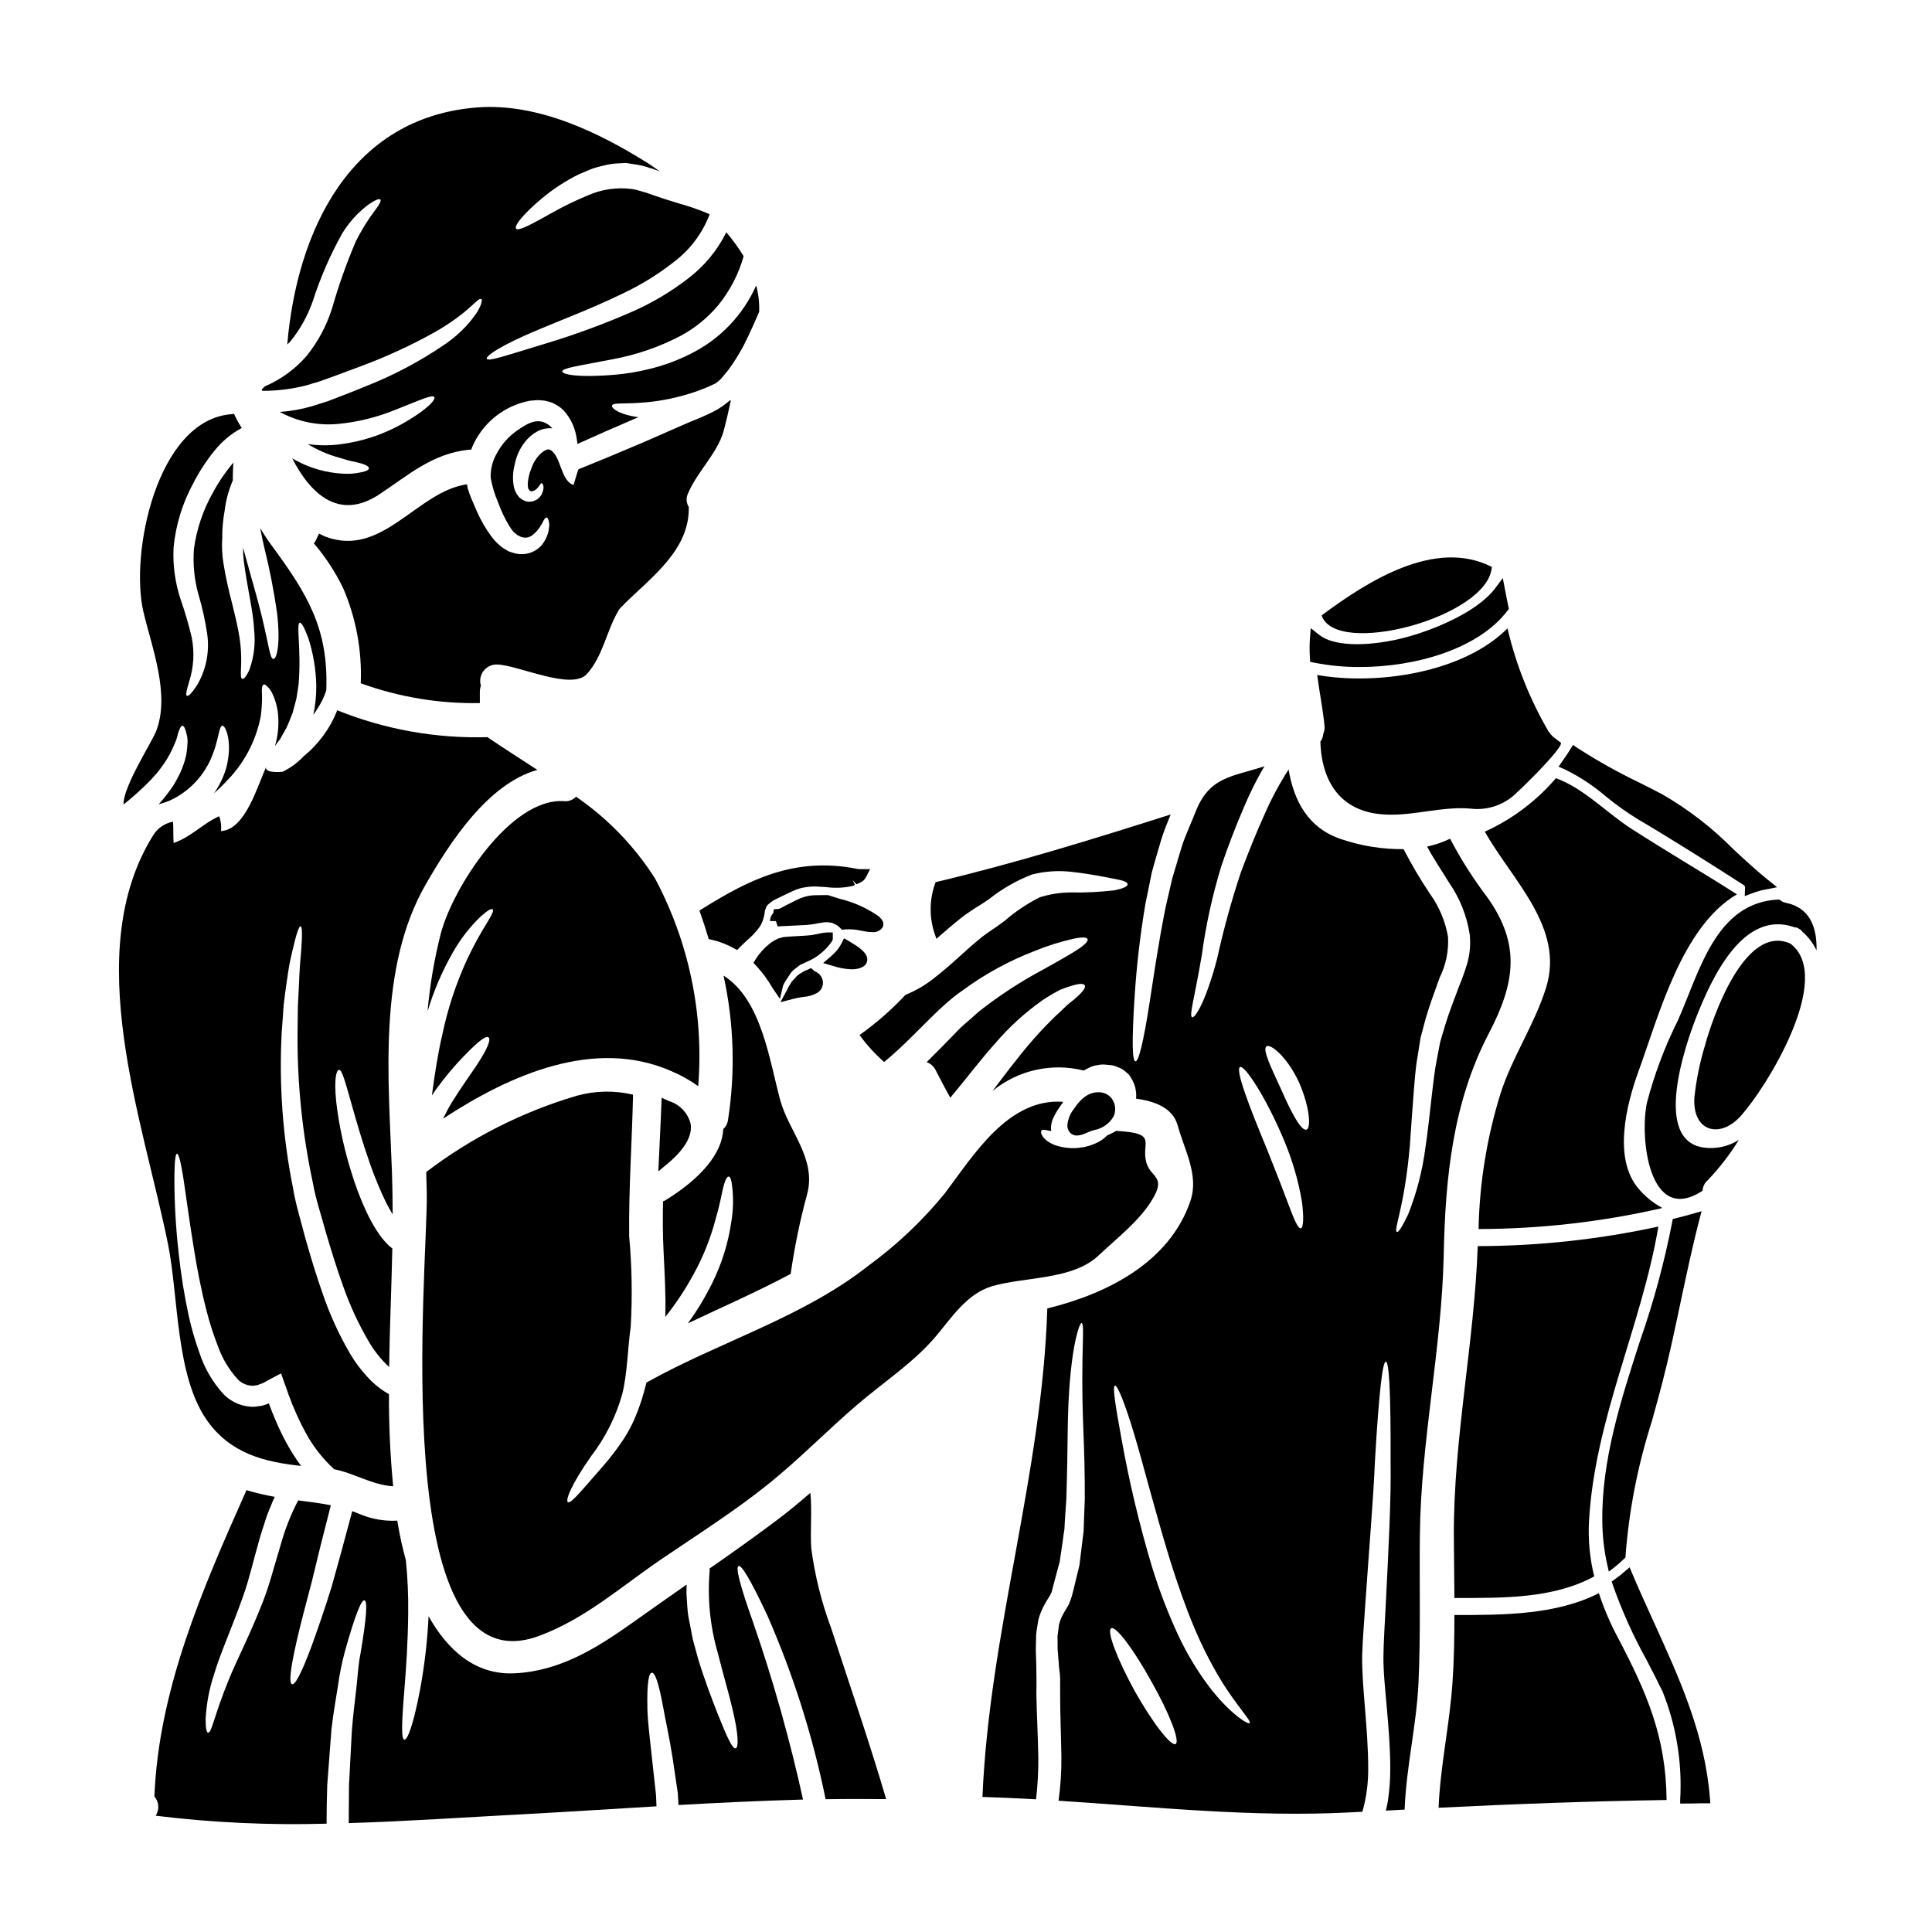
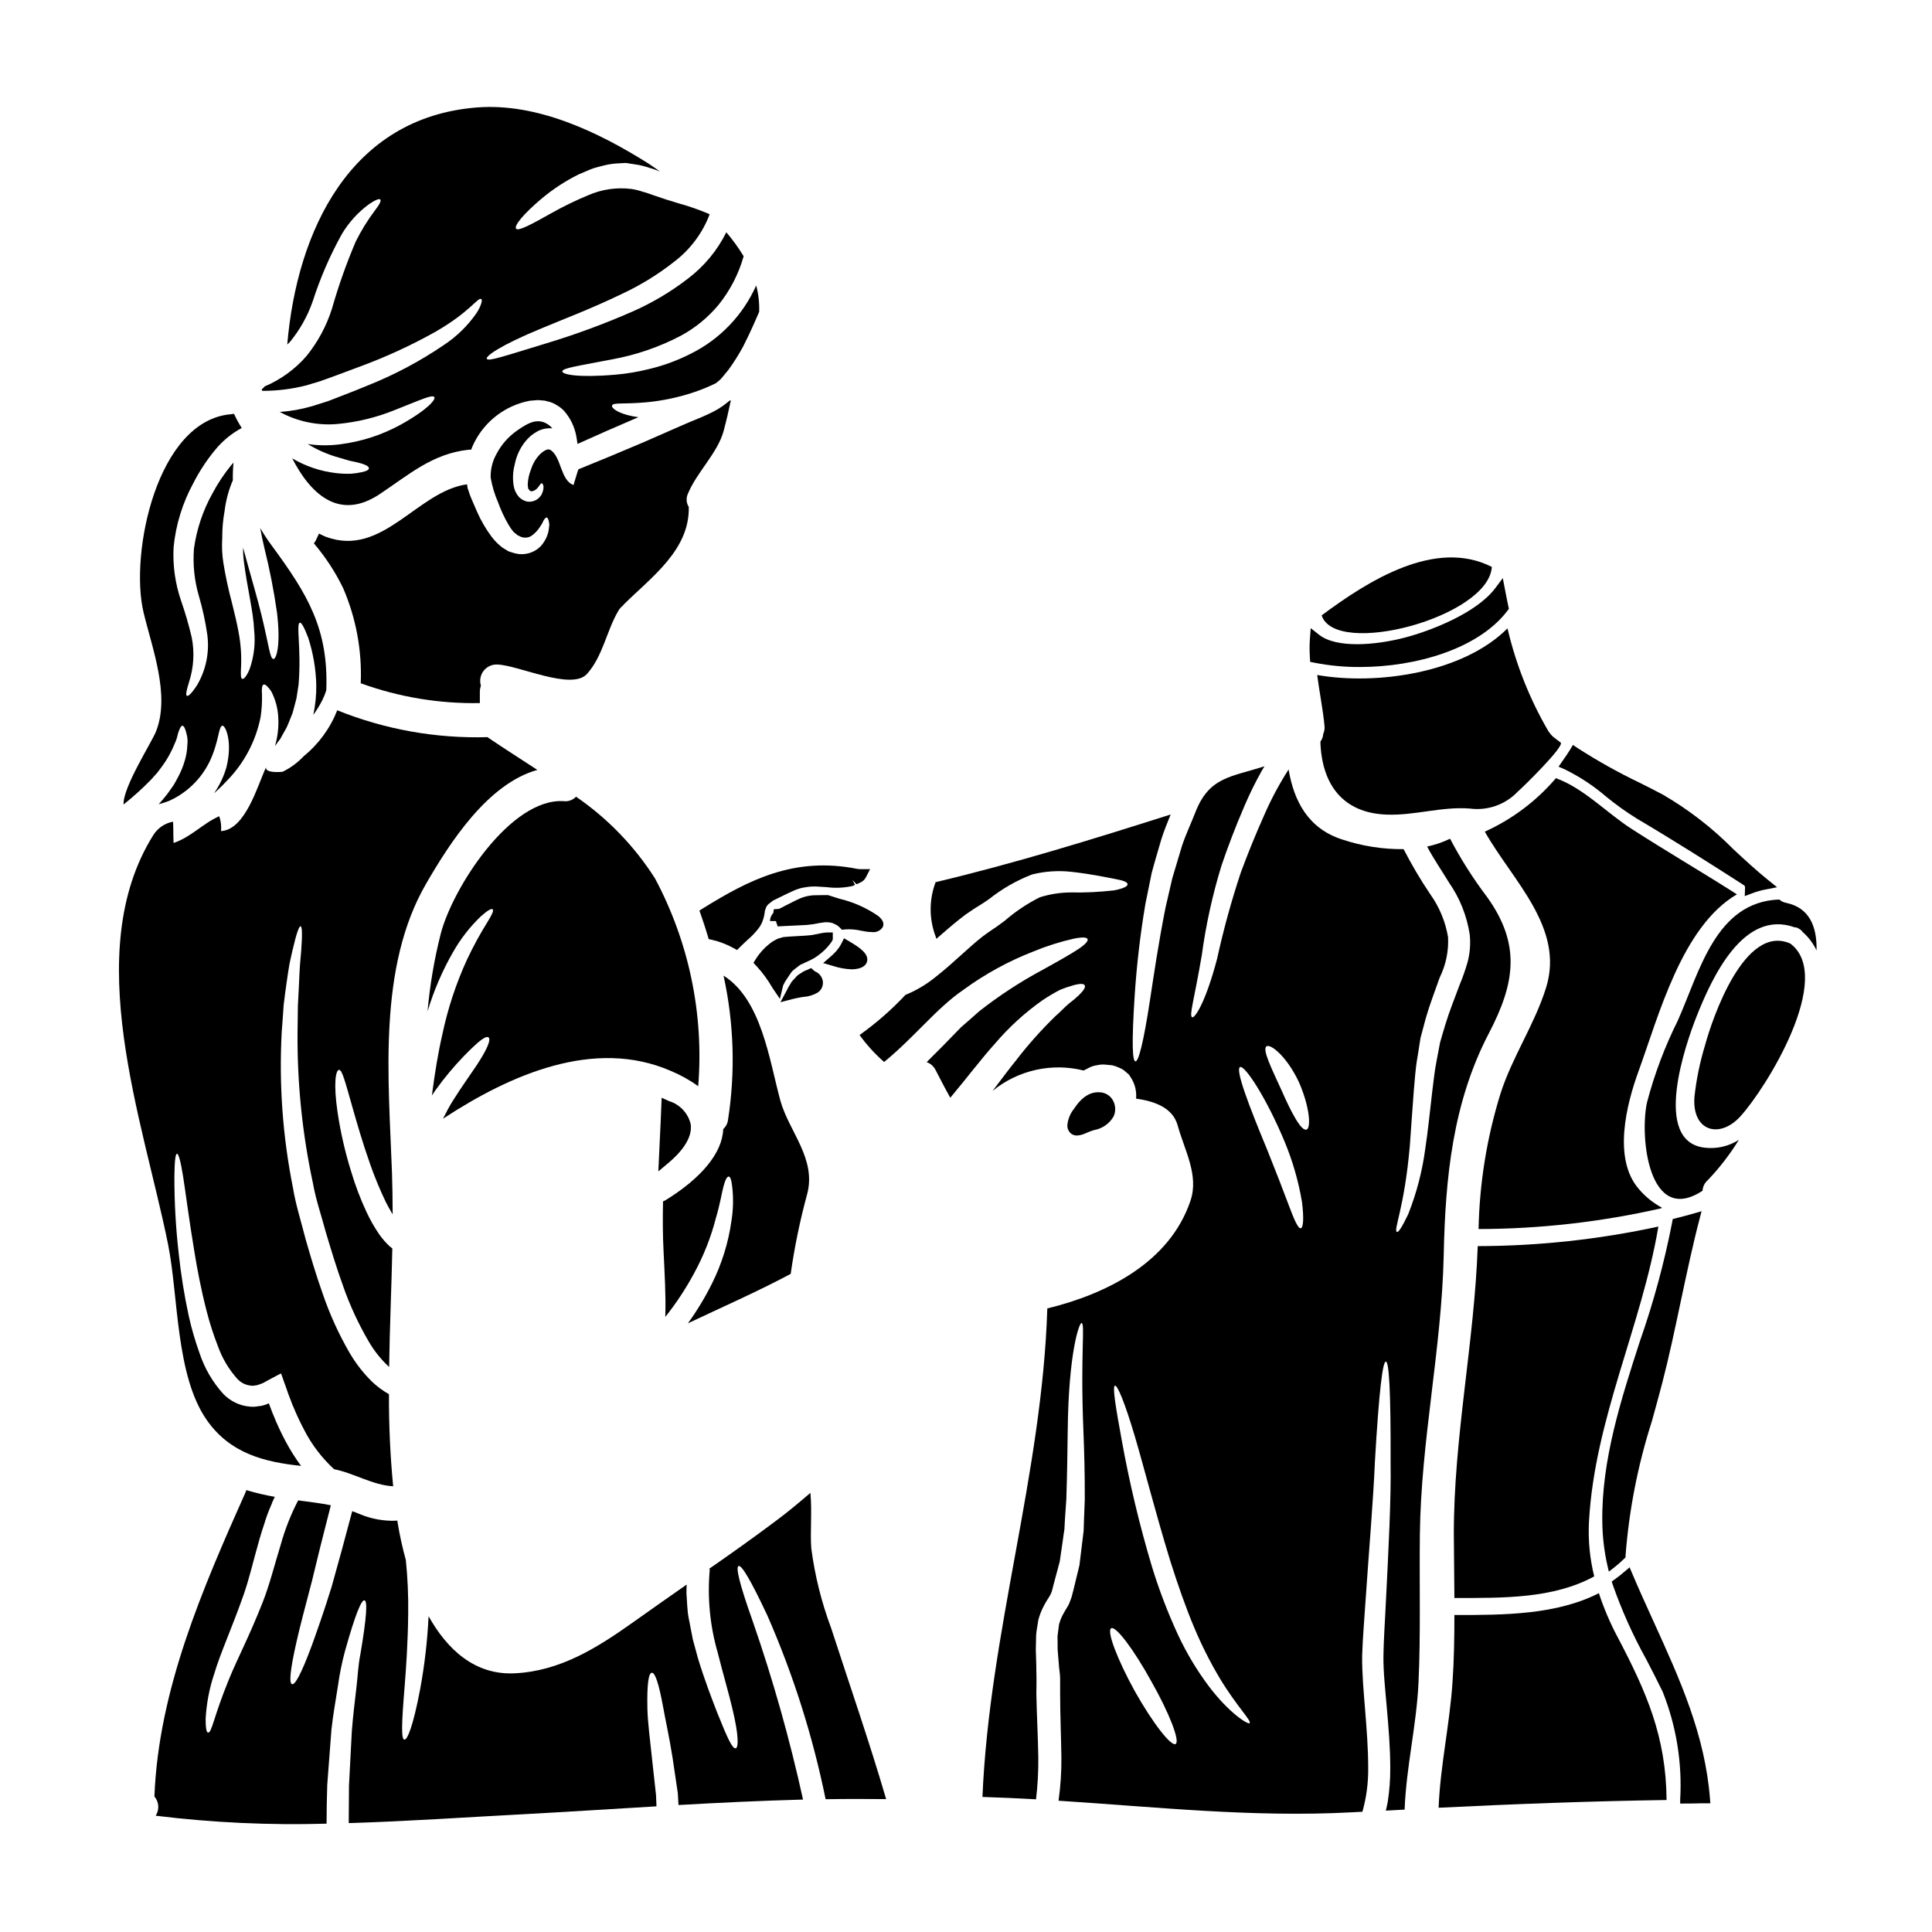
<svg xmlns="http://www.w3.org/2000/svg" fill="#000000" width="800px" height="800px" version="1.1" viewBox="144 144 512 512">
  <g>
    <path d="m364.39 381.52-0.922-0.305c-1.012 0-2.055 0-2.988 0.031-1.699-0.043-3.383 0.32-4.914 1.051-0.465 0.199-1.078 0.516-1.727 0.848-0.461 0.234-0.934 0.48-1.441 0.723l-0.395 0.199c-0.312 0.16-0.629 0.328-0.789 0.43l-0.812 0.375-1.332 0.09-0.145 1h0.004c-0.559 0.57-0.871 1.336-0.871 2.133h1.562l0.477 1.422c0.188 0 0.395-0.031 0.457-0.039l7.188-0.352 1.699-0.195c0.695-0.133 1.371-0.262 1.969-0.363l0.414-0.051v-0.004c0.93-0.188 1.895-0.152 2.809 0.109l0.59 0.285v-0.004c0.527 0.223 1.004 0.555 1.391 0.977l0.516 0.527 0.727-0.098c1.5-0.113 3.004 0.012 4.465 0.363l1.18 0.203c0.512 0.086 1.031 0.129 1.547 0.133 1.145 0.168 2.281-0.355 2.894-1.332 0.43-0.98 0-1.969-1.238-2.953-3.102-2.137-6.57-3.68-10.234-4.547z" />
    <path d="m329.35 385.32 0.395 1.125c0.656 1.844 1.254 3.688 1.82 5.594l0.246 0.828 0.844 0.191h-0.004c1.996 0.457 3.918 1.191 5.711 2.18l0.969 0.523 0.789-0.789c0.684-0.684 1.359-1.305 1.969-1.883v0.004c1.07-0.906 2.047-1.922 2.906-3.031 0.648-0.82 1.109-1.773 1.359-2.789 0.16-0.547 0.27-1.105 0.328-1.672v-0.18c0.082-0.191 0.148-0.395 0.219-0.602l0.004-0.004c0.066-0.238 0.164-0.469 0.289-0.684 0.207-0.312 0.477-0.582 0.789-0.789l0.332-0.25c0.16-0.152 0.332-0.293 0.516-0.418l3.781-1.848c0.551-0.246 1.078-0.488 1.613-0.742 1.035-0.488 2.141-0.812 3.273-0.961 0.949-0.16 1.91-0.223 2.871-0.184 0.957 0.043 1.84 0.102 2.652 0.156 2.082 0.277 4.195 0.219 6.258-0.168 0.457-0.051 0.902-0.195 1.301-0.426l-0.676-1.301 1.07 1.133 0.508-0.223h-0.004c0.172-0.055 0.336-0.133 0.484-0.23l0.137-0.059h0.004c0.598-0.277 1.086-0.75 1.379-1.344l1.098-2.148h-2.414 0.004c-0.32 0.012-0.637-0.008-0.953-0.059-16.77-3.356-28.891 3.012-40.859 10.41zm41.863-10.277-0.355 0.141z" />
    <path d="m332.74 484.03c-1.844 3.734-4 7.305-6.449 10.672 9.105-4.328 18.391-8.379 27.254-13.113 1-7.09 2.449-14.109 4.328-21.016 2.594-9.496-4.789-16.641-7.086-24.961-2.926-10.766-4.973-26.715-15.043-33.062 2.769 12.566 3.168 25.543 1.184 38.258-0.121 0.93-0.57 1.785-1.27 2.41-0.207 6.359-5.879 13.023-15.133 18.754v0.004c-0.254 0.164-0.527 0.297-0.816 0.391-0.09 4.465-0.09 8.895 0.148 13.355 0.273 5.82 0.633 11.578 0.453 17.277v0.004c2.859-3.59 5.391-7.422 7.57-11.461 2.559-4.66 4.523-9.625 5.848-14.773 1.145-3.856 1.539-6.633 2.019-8.41 0.48-1.777 0.938-2.562 1.359-2.562s0.723 0.816 0.934 2.684c0.355 3.039 0.285 6.113-0.211 9.137-0.805 5.707-2.523 11.25-5.09 16.414z" />
    <path d="m263.94 435.82c-0.875 1.418-1.715 2.988-2.531 4.644 18-11.809 40.188-21.434 60.359-12.664 2.566 1.07 5.004 2.426 7.266 4.043 1.535-19.074-2.445-38.184-11.457-55.062-5.449-8.551-12.566-15.914-20.922-21.648-0.836 0.887-2.047 1.328-3.258 1.18-14.141-0.879-29.457 23.035-32.59 35.121-1.719 6.758-2.887 13.645-3.5 20.594 1.648-5.5 3.926-10.793 6.789-15.77 1.973-3.473 4.438-6.641 7.324-9.406 1.871-1.656 2.832-2.168 3.148-1.871 0.316 0.301-0.121 1.328-1.359 3.316v0.004c-1.984 3.188-3.789 6.492-5.394 9.887-2.945 6.406-5.16 13.121-6.606 20.02-1.086 4.703-1.969 10.07-2.754 16.102 0.332-0.512 0.66-0.996 0.992-1.449 2.281-3.184 4.789-6.195 7.508-9.012 4.039-4.133 5.785-5.394 6.481-4.945 0.691 0.453-0.027 2.754-3.223 7.566-1.598 2.391-3.801 5.414-6.273 9.352z" />
    <path d="m364.46 393.47 0.238-0.531v-1.828h-1.477c-0.562 0.02-1.125 0.09-1.676 0.211l-2.336 0.469c-1.25 0.156-2.574 0.215-3.769 0.277-0.848 0.039-1.633 0.078-2.262 0.137l-1.609 0.137-1.254 0.355-0.004-0.004c-0.832 0.355-1.617 0.816-2.332 1.371-1.465 1.148-2.719 2.547-3.699 4.129l-0.609 0.965 0.789 0.836h-0.004c1.637 1.773 3.066 3.727 4.262 5.82l1.969 2.898 0.859-3.574c0.168-0.312 0.324-0.625 0.48-0.949l1.508-2.277v-0.004c0.238-0.352 0.527-0.664 0.859-0.926 0.586-0.473 1.227-0.941 1.645-1.27 0.676-0.328 1.387-0.648 2.109-0.98l0.004-0.004c0.594-0.25 1.164-0.543 1.715-0.883 0.598-0.359 1.16-0.77 1.691-1.223 1.121-0.898 2.098-1.961 2.902-3.152z" />
    <path d="m327.05 441.95c-0.68-2.914-2.852-5.25-5.711-6.137l-1.996-0.895-0.086 2.184c-0.109 2.941-0.25 5.902-0.395 8.848l-0.395 8.477 2.566-2.148c3.055-2.547 6.555-6.398 6.016-10.328z" />
    <path d="m362.07 404.12c-0.152-1.215-0.957-2.25-2.098-2.699-0.109-0.066-0.211-0.145-0.301-0.234l-0.746-0.648-0.883 0.441h-0.004c-0.262 0.121-0.535 0.23-0.809 0.324l-0.336 0.172c-0.371 0.25-0.738 0.48-1.07 0.684v0.004c-0.406 0.246-0.758 0.57-1.047 0.949l-0.945 1.016-0.789 1.301 0.004-0.004c-0.145 0.215-0.262 0.445-0.355 0.684l-1.871 3.484 3.191-0.832c0.789-0.203 1.574-0.348 2.328-0.484l0.535-0.078c1.348-0.082 2.652-0.477 3.82-1.156 0.969-0.641 1.5-1.77 1.375-2.922z" />
    <path d="m275.67 320.1c5.578 0.09 19.777 7.023 23.879 2.504 4.25-4.723 5.184-11.488 8.379-16.828 0.301-0.496 0.691-0.934 1.148-1.293 0.117-0.125 0.227-0.258 0.328-0.395 7.356-7.234 17.398-14.441 17.125-25.746-0.676-1.066-0.754-2.406-0.207-3.543 2.383-5.731 7.836-10.707 9.445-16.582 0.723-2.715 1.359-5.43 1.93-8.172-0.148 0.059-0.301 0.148-0.453 0.207v0.004c-0.988 0.836-2.039 1.59-3.148 2.262-3.148 1.777-6.449 2.894-9.316 4.191l-10.098 4.43c-6.297 2.684-11.938 5.035-17.398 7.234-0.059 0.031-1.203 3.859-1.297 4.16-3.5-1.234-3.195-7.535-6.152-9.312h0.004c-0.328-0.172-0.723-0.172-1.055 0-0.309 0.121-0.605 0.281-0.871 0.48-0.289 0.207-0.562 0.441-0.816 0.691-1.094 1.117-1.902 2.484-2.363 3.981-0.516 1.25-0.812 2.582-0.871 3.934-0.031 0.48 0.148 1.055 0.09 1.086-0.059 0.031 0.148 0.238 0.238 0.363l0.148 0.176c0.031 0.031 0.09 0.18 0.152 0.152 0.301 0.238 0.992 0.059 1.477-0.332 0.934-0.664 1.234-1.777 1.598-1.688 0.238 0.027 0.934 0.875 0 2.894l0.004 0.004c-0.695 1.328-2.121 2.113-3.617 1.984-0.5-0.059-0.984-0.223-1.418-0.48-0.152-0.121-0.121 0-0.453-0.305l-0.199-0.145c-0.148-0.148-0.238-0.148-0.422-0.395-0.688-0.809-1.148-1.789-1.324-2.836-0.316-1.895-0.227-3.836 0.27-5.695 0.422-2.227 1.387-4.32 2.805-6.09 0.422-0.52 0.883-1.004 1.383-1.445 0.57-0.48 1.188-0.898 1.844-1.254 1.207-0.637 2.574-0.91 3.934-0.785-0.215-0.246-0.445-0.48-0.691-0.695-3.043-2.445-5.816-0.664-8.594 1.234v0.004c-2.332 1.613-4.238 3.777-5.543 6.297-1.059 1.906-1.582 4.062-1.508 6.238 0.395 2.273 1.059 4.488 1.984 6.602 0.738 2.039 1.66 4.008 2.754 5.879 0.387 0.672 0.828 1.305 1.328 1.898l0.605 0.484 0.27 0.238 0.152 0.121v0.004c0.25 0.098 0.492 0.219 0.723 0.359 0.945 0.453 2.059 0.395 2.953-0.152 0.844-0.582 1.57-1.316 2.141-2.168 0.211-0.363 0.453-0.723 0.664-1.027 0.145-0.332 0.305-0.652 0.48-0.965 0.305-0.512 0.574-0.75 0.789-0.719 0.211 0.031 0.426 0.359 0.543 0.934v-0.004c0.074 0.348 0.125 0.703 0.152 1.055-0.062 0.484-0.121 1.027-0.211 1.629l-0.004 0.004c-0.344 1.535-1.094 2.949-2.172 4.094-1.734 1.691-4.215 2.375-6.566 1.812-0.605-0.148-1.238-0.363-1.871-0.574-0.516-0.301-1.027-0.629-1.574-0.965-1.098-0.824-2.07-1.797-2.894-2.894-1.531-2.055-2.828-4.281-3.859-6.629-0.539-1.207-1.055-2.414-1.574-3.648l-0.18-0.453-0.238-0.633-0.305-0.965-0.18-0.453-0.117-0.691-0.062-0.422c-13.207 1.84-22.34 19.445-37.352 13.93-0.664-0.242-1.234-0.574-1.871-0.875-0.305 0.66-0.633 1.328-0.938 1.988h-0.004c-0.121 0.211-0.262 0.414-0.422 0.602 3.074 3.606 5.68 7.59 7.75 11.852 3.434 7.953 5.031 16.578 4.672 25.234 10.113 3.664 20.812 5.445 31.566 5.246v-3.016c0.008-0.555 0.102-1.105 0.273-1.629-0.398-1.328-0.141-2.762 0.695-3.867 0.836-1.102 2.152-1.738 3.535-1.711z" />
    <path d="m583.49 469.05c-15.73 3.418-31.777 5.156-47.875 5.184-0.906 25.586-6.391 50.801-6.332 76.52 0.031 5.578 0.121 11.188 0.148 16.762 0.09 0 0.152-0.031 0.242-0.031 12.754 0 26.016 0.18 36.809-5.727l0.004 0.004c-1.176-4.742-1.641-9.629-1.387-14.504 1.477-27.137 13.898-51.703 18.391-78.207z" />
    <path d="m604.3 381.01c-9.227-5.902-18.723-11.414-27.945-17.367-6.574-4.223-12.629-10.734-20.02-13.418-5.164 6.051-11.598 10.887-18.844 14.172 7.328 12.988 21.168 25.414 16.25 41.305-3.047 9.801-8.953 18.328-12.09 28.098-3.613 11.637-5.57 23.727-5.816 35.91 16.312-0.035 32.574-1.883 48.477-5.512 0.008-0.066 0.031-0.125 0.066-0.18-2.328-1.246-4.398-2.926-6.094-4.945-6.93-8.02-3.223-22.457-0.09-31.094 5.391-14.77 11.484-38.41 26.105-46.969z" />
    <path d="m558.66 347.88c3.941 1.926 7.621 4.352 10.949 7.211 2.621 2.148 5.379 4.121 8.266 5.902 9.77 5.773 19.344 11.855 28.246 17.57 0.234 0.141 0.367 0.406 0.336 0.676l-0.078 2.234 2.086-0.789v0.004c1.094-0.418 2.219-0.734 3.371-0.953l3.113-0.609-2.473-1.988c-3.117-2.512-6.121-5.301-9.027-8h-0.004c-5.598-5.68-11.93-10.586-18.828-14.586-1.969-1.043-3.981-2.047-5.965-3.051-5.695-2.727-11.219-5.809-16.531-9.23l-1.273-0.859-0.789 1.309c-0.539 0.879-1.148 1.754-1.746 2.613l-1.277 1.844z" />
    <path d="m491.21 319.4 1.117 0.227c3.957 0.773 7.981 1.156 12.016 1.137 14.926 0 31.438-4.812 39.109-14.863l0.414-0.539-0.137-0.66c-0.305-1.41-0.57-2.816-0.844-4.227l-0.629-3.269-2 2.664c-5.055 6.734-17.469 11.414-24.008 13.113-7.559 1.969-18.039 2.93-22.711-0.789l-2.184-1.73-0.207 2.777-0.008 0.004c-0.109 1.668-0.109 3.344 0 5.012z" />
    <path d="m539.35 294.24c-14.922-7.602-32.668 3.586-45.102 12.844 3.68 11.273 44.262 0.48 45.102-12.844z" />
    <path d="m493.07 322.88c0.574 4.496 1.508 8.984 1.934 13.449 0.086 0.742-0.027 1.492-0.336 2.172-0.047 0.742-0.309 1.453-0.754 2.051 0.363 11.516 6.09 18.895 17.516 19.324 7.418 0.305 14.621-2.199 22.133-1.598 4.711 0.617 9.43-1.066 12.691-4.523 1.117-0.906 12.484-12.059 11.34-12.965-0.695-0.539-1.418-1.055-2.113-1.625-0.117-0.121-0.238-0.273-0.363-0.395-0.027-0.059-0.09-0.09-0.148-0.148-0.145-0.176-0.273-0.355-0.395-0.543-0.055-0.078-0.117-0.148-0.184-0.215-4.981-8.516-8.648-17.734-10.887-27.344-11.75 11.82-34.664 15.137-50.434 12.359z" />
    <path d="m570.36 560.5 1.227-0.953h0.004c1.023-0.789 2-1.645 2.918-2.551l0.273-0.273v-0.395c0.922-12.109 3.262-24.07 6.965-35.637 0.93-3.352 1.863-6.723 2.754-10.141 1.848-7.129 3.387-14.426 4.879-21.484 1.574-7.371 3.172-14.996 5.117-22.41l0.438-1.672-1.664 0.48c-1.766 0.508-3.562 0.988-5.359 1.438l-0.625 0.16-0.105 0.633v0.004c-2.09 10.773-4.961 21.383-8.594 31.738-5.008 15.477-10.184 31.488-9.961 47.812 0.035 3.945 0.5 7.879 1.379 11.727z" />
    <path d="m369.65 400.88c0.707 0.004 1.41-0.086 2.09-0.273 1.652-0.48 2.016-1.496 2.086-2.059 0.219-1.777-1.668-3.269-4.793-5.098l-1.363-0.789-0.703 1.414c-0.125 0.246-0.277 0.5-0.395 0.703v0.004c-0.66 1-1.461 1.898-2.383 2.668l-2.043 1.773 2.602 0.754v0.004c1.586 0.523 3.234 0.828 4.902 0.898z" />
    <path d="m225.11 246.15c1.301-0.395 2.562-0.789 3.797-1.145 1.266-0.453 2.535-0.906 3.769-1.359 2.414-0.906 4.723-1.777 6.871-2.562h0.004c6.809-2.519 13.414-5.562 19.75-9.105 9.406-5.394 11.305-9.285 12.242-8.715 0.301 0.18 0.18 1.359-1.18 3.59-2.348 3.422-5.34 6.348-8.805 8.621-6.258 4.262-12.961 7.824-19.988 10.629-2.172 0.906-4.496 1.844-6.902 2.754-1.238 0.484-2.477 0.965-3.738 1.449-1.391 0.453-2.805 0.906-4.281 1.355l-0.004-0.004c-2.769 0.809-5.621 1.316-8.5 1.508 4.738 2.59 10.148 3.695 15.527 3.172 5.082-0.492 10.066-1.711 14.801-3.617 7.293-2.867 10.129-4.254 10.629-3.469 0.395 0.57-1.574 3.195-8.863 7.266-4.973 2.731-10.414 4.5-16.039 5.215-2.875 0.387-5.793 0.367-8.66-0.059 2.562 1.57 5.336 2.777 8.23 3.586 1.387 0.363 2.562 0.816 3.586 0.996 0.844 0.156 1.68 0.355 2.504 0.602 1.297 0.395 1.902 0.816 1.902 1.234 0 0.422-0.574 0.754-1.969 1.055h-0.004c-0.906 0.195-1.828 0.328-2.754 0.395-1.367 0.047-2.742-0.012-4.102-0.18-4.059-0.484-7.969-1.809-11.488-3.891 4.676 9.137 12.273 16.793 23.223 9.445 7.746-5.156 13.926-10.672 23.453-11.727v0.004c0.242-0.031 0.484-0.031 0.727 0 0.238-0.637 0.512-1.262 0.812-1.871 2.918-5.812 8.383-9.926 14.773-11.125l1.145-0.09 0.574-0.059h0.812l0.906 0.09 0.453 0.027 0.691 0.18c0.902 0.18 1.762 0.527 2.535 1.027 0.699 0.398 1.336 0.898 1.895 1.477 1.676 1.883 2.801 4.188 3.262 6.664 0.148 0.754 0.238 1.449 0.332 2.141 4.793-2.172 9.977-4.465 15.074-6.633l1.086-0.453c-5.43-0.754-7.269-2.535-7-3.078 0.273-0.902 2.754-0.301 9.078-0.875 4.215-0.391 8.371-1.262 12.391-2.59 2.051-0.676 4.059-1.492 6-2.441 0.254-0.176 0.492-0.367 0.723-0.57l0.664-0.605c0.031 0 0.422-0.512 0.602-0.719 0.484-0.574 0.938-1.145 1.391-1.688v-0.004c1.445-1.98 2.754-4.059 3.914-6.219 1.84-3.617 3.195-6.754 4.219-9.137h0.004c0.086-2.356-0.18-4.715-0.789-6.992-3.496 7.875-9.641 14.281-17.367 18.105-3.519 1.793-7.246 3.16-11.094 4.066-2.914 0.723-5.875 1.219-8.863 1.477-10.191 0.875-14.02-0.121-14.051-0.844-0.059-0.906 3.801-1.391 13.418-3.258h-0.004c6.277-1.164 12.344-3.262 17.996-6.223 3.816-2.062 7.203-4.836 9.98-8.172 3.07-3.805 5.336-8.195 6.664-12.902-1.367-2.231-2.902-4.352-4.59-6.344-2.394 4.82-5.871 9.02-10.16 12.27-4.578 3.539-9.578 6.5-14.883 8.816-7.324 3.207-14.836 5.977-22.488 8.293-11.367 3.465-15.527 4.914-15.949 4.16-0.363-0.664 3.469-3.543 14.531-8.082 5.457-2.32 12.785-5.008 21.559-9.258v0.004c4.832-2.281 9.395-5.106 13.594-8.414 4.227-3.215 7.473-7.547 9.363-12.512-0.055-0.059-0.113-0.109-0.18-0.148-2.66-1.125-5.387-2.074-8.172-2.836-0.996-0.305-1.969-0.633-3.043-0.938-1.059-0.363-2.141-0.719-3.227-1.082-1.086-0.363-2.199-0.816-3.047-0.996-0.988-0.344-2.008-0.598-3.043-0.754-3.922-0.492-7.902 0.094-11.516 1.688-3.277 1.359-6.469 2.91-9.562 4.644-5.363 3.016-8.922 4.945-9.496 4.191-0.574-0.75 1.871-3.859 6.875-8.055v0.004c2.984-2.492 6.254-4.621 9.738-6.344 1.023-0.453 2.109-0.906 3.195-1.355 1.086-0.449 2.383-0.695 3.59-1.027 1.305-0.324 2.637-0.504 3.981-0.543l1.023-0.059 0.543-0.031 0.422 0.031 0.121 0.031 0.207 0.027 1.777 0.273 0.004-0.004c1.324 0.191 2.625 0.504 3.891 0.938 0.938 0.27 1.855 0.594 2.758 0.965-1.027-0.723-2.023-1.449-3.047-2.109-13.176-8.293-29.367-16.102-45.406-14.867-33.707 2.625-47.754 32.801-50.316 62.832 0.207-0.238 0.48-0.449 0.691-0.66 2.641-3.215 4.691-6.867 6.059-10.793 1.988-6.18 4.574-12.145 7.719-17.82 1.844-3.09 4.289-5.781 7.184-7.914 1.84-1.234 2.754-1.539 3.016-1.234 0.262 0.305-0.152 1.234-1.418 2.863v-0.004c-1.953 2.602-3.668 5.379-5.113 8.293-2.457 5.769-4.551 11.684-6.273 17.711-1.449 4.613-3.762 8.91-6.812 12.664-3.023 3.461-6.793 6.191-11.02 7.988-0.258 0.289-0.527 0.559-0.816 0.816 0.039 0.125 0.086 0.246 0.152 0.363 3.918 0.012 7.824-0.469 11.621-1.434z" />
    <path d="m567.72 566.21c-11.273 5.731-24.93 5.789-38.047 5.789-0.09 0-0.152-0.059-0.242-0.059 0 6.031-0.09 12.027-0.512 18-0.75 11.125-3.227 22.008-3.676 33.133 20.109-0.996 40.309-1.746 60.418-2.051-0.148-16.855-5.277-28.52-13.055-43.324v0.004c-1.953-3.688-3.586-7.531-4.887-11.492z" />
    <path d="m595.86 420.99c-1.355 4.438-2.293 8.988-2.805 13.598-0.754 9.258 6.66 11.309 12.152 5.277 7.023-7.719 24.992-36.934 13.266-45.801-12.121-5.422-20.688 19.809-22.613 26.926z" />
    <path d="m526.6 476.59c0.422-20.383 2.363-40.402 12-58.824 6.871-13.176 8.535-23.453-0.512-36.059-3.688-4.863-6.969-10.027-9.801-15.438-1.941 0.934-3.984 1.633-6.09 2.082 1.746 3.254 3.856 6.359 5.816 9.555v0.004c2.871 4.125 4.746 8.855 5.488 13.828 0.246 2.457 0.039 4.938-0.602 7.324-0.586 2.039-1.293 4.039-2.109 5.996-1.387 3.738-2.754 7.117-3.738 10.402-0.512 1.629-0.965 3.227-1.418 4.793-0.301 1.574-0.57 3.106-0.875 4.613-0.602 2.926-0.875 5.938-1.234 8.684-0.633 5.512-1.145 10.402-1.777 14.621l-0.004 0.004c-0.785 6.059-2.324 11.992-4.582 17.668-1.66 3.438-2.562 4.793-2.957 4.641-1.023-0.422 1.969-6.211 3.41-22.793 0.301-4.219 0.629-9.055 1.055-14.621 0.273-2.801 0.395-5.727 0.992-9.012 0.242-1.629 0.516-3.285 0.789-5.004 0.453-1.688 0.902-3.41 1.387-5.188 0.996-3.5 2.383-7.086 3.676-10.766 1.656-3.336 2.426-7.043 2.231-10.762-0.688-4.102-2.305-7.988-4.723-11.367-2.582-3.84-4.938-7.824-7.055-11.938-5.531 0.055-11.031-0.812-16.277-2.562-9.055-2.898-12.816-10.281-14.199-18.543h-0.004c-2.438 3.785-4.57 7.762-6.375 11.891-2.473 5.512-4.582 10.793-6.297 15.438-2.488 7.492-4.582 15.113-6.273 22.828-3.106 11.809-5.973 15.832-6.606 15.496-0.875-0.359 0.543-4.641 2.535-16.371h0.004c1.086-8.062 2.836-16.02 5.223-23.797 1.656-4.879 3.617-10.102 6.148-15.949 1.316-3.078 2.797-6.086 4.43-9.012 0.273-0.48 0.543-0.934 0.816-1.387-8.711 2.863-14.621 2.711-18.297 12.18-1.234 3.148-2.625 6.062-3.59 9.016-0.875 2.953-1.715 5.785-2.531 8.469-0.633 2.754-1.234 5.363-1.812 7.84-1.969 10.008-3.106 17.969-4.039 24.031-1.844 12.18-3.148 16.793-3.938 16.668-0.789-0.121-0.996-4.789-0.207-17.121 0.531-8.242 1.488-16.457 2.863-24.602 0.543-2.594 1.086-5.305 1.66-8.172 0.75-2.863 1.656-5.816 2.562-8.953 0.66-2.141 1.574-4.328 2.473-6.574-20.594 6.547-41.246 12.938-62.293 17.941-1.742 4.602-1.75 9.68-0.027 14.289 0.09 0.238 0.148 0.48 0.238 0.723 0.453-0.426 0.965-0.816 1.418-1.234 2.141-1.871 4.223-3.648 6.422-5.277 0.602-0.422 1.203-0.816 1.777-1.203 0.574-0.391 1.145-0.754 1.574-0.996 0.906-0.543 1.84-1.18 2.754-1.812h0.004c3.453-2.746 7.301-4.953 11.418-6.539 3.406-0.852 6.941-1.086 10.434-0.695 5.606 0.633 9.137 1.449 11.453 1.871s3.348 0.844 3.41 1.387c0.059 0.543-0.934 1.117-3.438 1.629-3.852 0.465-7.731 0.656-11.609 0.574-2.793 0.012-5.566 0.449-8.23 1.293-3.352 1.684-6.481 3.781-9.312 6.242-0.965 0.691-1.902 1.445-3.047 2.168-0.602 0.395-1.055 0.723-1.477 1.023-0.422 0.301-0.875 0.633-1.328 0.969-1.812 1.418-3.738 3.148-5.789 5.004-2.051 1.855-4.309 3.891-6.902 5.902l0.004 0.004c-2.352 1.879-4.961 3.414-7.746 4.551-3.684 3.945-7.754 7.504-12.152 10.629 1.895 2.621 4.078 5.019 6.512 7.148 8.051-6.606 13.988-14.352 20.957-19.086h-0.004c5.754-4.219 12.039-7.66 18.691-10.234 3.457-1.43 7.027-2.559 10.676-3.375 2.258-0.449 3.375-0.363 3.586 0.121 0.211 0.484-0.512 1.359-2.441 2.652-1.93 1.297-5.039 3.047-9.496 5.512-5.871 3.152-11.461 6.805-16.703 10.914-1.535 1.355-3.148 2.801-4.914 4.309-1.66 1.688-3.41 3.5-5.219 5.367-1.234 1.203-2.562 2.562-3.856 3.856l-0.004 0.004c1.008 0.348 1.84 1.074 2.324 2.019 1.297 2.473 2.562 4.977 3.938 7.418 4.492-5.367 8.23-10.344 11.848-14.352h-0.004c3.688-4.328 7.898-8.176 12.543-11.457 1.52-1.023 3.098-1.961 4.723-2.805 1.156-0.469 2.34-0.871 3.543-1.207 1.871-0.512 2.754-0.422 2.988 0.059 0.23 0.48-0.273 1.328-1.574 2.594v0.004c-0.832 0.781-1.707 1.516-2.625 2.199-1.055 0.875-2.199 2.141-3.648 3.41v-0.004c-3.781 3.676-7.285 7.625-10.492 11.809-1.898 2.32-3.856 5.004-6.09 7.926v0.004c6.738-5.508 15.68-7.508 24.121-5.398 0.512-0.273 1.055-0.543 1.598-0.816v0.004c0.645-0.32 1.336-0.523 2.051-0.605 0.672-0.156 1.363-0.207 2.051-0.148 0.512 0.031 1.023 0.09 1.535 0.148l0.516 0.062 0.238 0.09 0.512 0.148 0.965 0.395v0.004c0.652 0.25 1.246 0.629 1.75 1.117l0.789 0.691 0.543 0.816h-0.004c1.059 1.645 1.535 3.598 1.355 5.547 4.723 0.664 9.68 2.289 11.02 7.086 1.812 6.606 5.668 13.145 3.41 19.934-5.551 16.531-22.461 24.797-37.957 28.578-1.359 43.777-15.352 85.715-17.184 129.46 4.762 0.148 9.465 0.363 14.199 0.629v-0.004c0.438-3.68 0.637-7.387 0.602-11.09-0.09-5.789-0.426-11.414-0.516-16.926 0.031-1.355 0.031-2.711 0.031-4.039-0.031-1.266-0.059-2.504-0.059-3.738-0.059-1.297-0.09-2.594-0.121-3.856 0.031-1.328 0.062-2.625 0.09-3.938 0.121-1.328 0.395-2.711 0.602-4.039 0.371-1.355 0.898-2.66 1.574-3.894 0.633-1.203 1.355-2.168 1.656-2.801 0.039-0.125 0.09-0.246 0.148-0.363l0.062-0.09c0.051-0.117 0.09-0.238 0.121-0.363l0.121-0.453 0.395-1.535c0.543-2.023 1.059-3.981 1.574-5.879 0.301-1.992 0.57-3.938 0.844-5.789 0.121-0.934 0.242-1.871 0.395-2.754 0.031-0.938 0.09-1.844 0.148-2.754 0.121-1.812 0.242-3.559 0.363-5.246 0.211-6.785 0.305-12.785 0.363-18 0.211-20.988 3.106-28.883 3.676-28.676 0.996 0.211-0.359 7.898 0.484 28.609 0.211 5.219 0.395 11.219 0.363 18.211-0.059 1.746-0.148 3.543-0.211 5.43-0.027 0.934-0.059 1.871-0.09 2.832l-0.363 2.953c-0.238 1.992-0.48 4.043-0.75 6.152-0.512 2.109-1.027 4.25-1.574 6.484l-0.426 1.656-0.059 0.211-0.059 0.148-0.09 0.305-0.453 1.203h-0.008c-0.125 0.34-0.285 0.664-0.484 0.965l-0.48 0.789c-0.363 0.574-0.512 0.938-0.789 1.391v-0.004c-0.43 0.824-0.762 1.695-0.996 2.594-0.121 1.023-0.273 1.969-0.395 3.074 0 1.145 0.062 2.289 0.031 3.469 0.059 1.203 0.238 2.473 0.305 3.707 0.027 1.328 0.359 2.684 0.359 4.039v3.938c0 5.246 0.242 10.883 0.336 16.926 0.035 3.852-0.219 7.699-0.758 11.516 25.84 1.66 51.469 4.465 77.539 3.078 0.996-0.062 1.992-0.09 2.988-0.152v-0.004c1.062-3.766 1.578-7.66 1.535-11.574 0-5.273-0.422-10.43-0.812-15.379-0.391-4.949-0.848-9.738-0.789-14.469 0.152-4.793 0.543-8.836 0.789-12.965 1.113-16.16 2.199-28.766 2.59-38.379 1.117-19.203 2.082-26.531 2.898-26.531 0.816 0 1.328 7.328 1.262 26.684 0.152 9.711-0.512 22.34-1.328 38.535-0.18 4.008-0.512 8.469-0.57 12.723-0.059 4.25 0.48 8.953 0.906 13.93s0.902 10.234 0.902 15.918v-0.008c0.012 2.957-0.207 5.914-0.66 8.836-0.148 0.789-0.305 1.574-0.512 2.383l4.977-0.273c0.422-11.309 3.148-22.281 3.676-33.586 0.602-13.055 0.211-26.113 0.363-39.195 0.266-24.93 5.781-49.352 6.324-74.191zm-71.031 129.58c-1.18 0.75-6.062-5.512-10.855-14.02-4.672-8.5-7.477-15.949-6.242-16.641 1.234-0.691 6.004 5.637 10.676 14.137 4.734 8.336 7.594 15.766 6.422 16.523zm19.594-5.512c-0.332 0.453-5.305-2.504-10.82-9.797-3.176-4.238-5.906-8.797-8.145-13.598-2.707-5.848-5.016-11.871-6.902-18.031-3.32-11.082-6.008-22.348-8.051-33.734-1.598-8.684-2.473-14.109-1.777-14.293 0.691-0.18 2.754 4.918 5.277 13.445 2.523 8.531 5.488 20.32 9.406 33.062 2.019 6.363 4.098 12.332 6.328 17.609h0.004c1.945 4.66 4.223 9.172 6.812 13.504 4.465 7.391 8.41 11.191 7.879 11.824zm13.566-131.15c-0.719 0.117-1.777-2.293-3.195-6.121-1.418-3.824-3.465-9.055-5.758-14.805-4.789-11.52-8.469-21.168-7.144-21.801 1.203-0.57 6.934 8.023 11.848 19.867v0.004c2.109 5.098 3.637 10.418 4.555 15.859 0.543 4.215 0.363 6.867-0.305 6.988zm1.508-26.145c-1.418 0.426-4.008-4.492-6.633-10.461-2.562-5.637-5.215-10.883-3.938-11.637 1.086-0.664 5.398 2.754 8.566 9.523 2.852 6.481 3.273 12.18 2.004 12.57z" />
    <path d="m595.77 448.15c-14.137-1.625-4.945-27.707-2.231-34.609 4.102-10.371 12.422-28.676 26.078-23.789 0.414-0.004 0.82 0.133 1.145 0.395 0.371 0.168 0.684 0.441 0.906 0.785 1.574 1.371 2.848 3.055 3.738 4.945 0.148-6.543-2.051-11.336-7.988-12.594l-0.004-0.004c-0.703-0.125-1.359-0.438-1.898-0.902-16.883 0.633-21.074 19.086-26.891 32.109-3.449 6.918-6.18 14.172-8.145 21.648-2.019 9.137 0.453 32.801 14.711 23.426 0.062-1.086 0.562-2.102 1.391-2.809 3.109-3.258 5.867-6.832 8.23-10.668-2.688 1.711-5.883 2.438-9.043 2.066z" />
    <path d="m582.19 573.68c-1.941-4.258-3.938-8.66-5.809-13.086l-0.52-1.238-1.027 0.879v-0.004c-0.996 0.875-2.035 1.699-3.117 2.469l-0.594 0.418 0.215 0.691c2.418 6.922 5.426 13.629 8.988 20.035 1.426 2.754 2.883 5.559 4.301 8.492v0.004c3.621 9.09 5.203 18.863 4.637 28.629v0.988h0.988c0.98 0 1.969 0 2.965-0.031s1.969-0.031 2.977-0.031h1.059l-0.078-1.059c-1.305-17.113-7.953-31.703-14.984-47.156z" />
-     <path d="m435.1 476.75c4.918-4.672 11.34-9.527 14.652-15.527 3.106-5.547-0.906-5.246-1.969-9.195-1.418-5.188 3.148-7.66-7.418-8.293-0.172-0.004-0.344-0.023-0.512-0.059-0.801 0.461-1.625 0.871-2.473 1.238-0.246 0.254-0.512 0.496-0.789 0.723l-0.602 0.453-0.305 0.207-0.18 0.09-0.082 0.059c-0.031 0.027-0.305 0.18-0.305 0.18h0.004c-3.652 1.891-7.93 2.164-11.789 0.75-3.312-1.449-3.676-3.312-3.344-3.766s1.328-0.062 2.594 0.148h-0.004c-0.152-1.148 0.023-2.32 0.512-3.375 0.453-1.02 1.008-1.988 1.66-2.894 0.238-0.363 0.543-0.816 0.875-1.234h-0.004c0.008-0.094 0.027-0.188 0.062-0.273-14.531-0.965-23.617 14.078-31.328 24.301h0.004c-5.879 7.188-12.648 13.602-20.141 19.082-17.391 13.742-39.398 20.164-58.574 30.844-0.113 0.043-0.223 0.098-0.328 0.152-0.363 1.477-0.754 2.926-1.18 4.309l-0.004 0.004c-0.621 1.965-1.348 3.898-2.172 5.789-0.77 1.676-1.656 3.297-2.652 4.852-1.613 2.445-3.383 4.785-5.305 6.996-6.481 7.418-8.703 10.172-9.492 9.781-0.691-0.336 0.516-4.164 6.152-12.203 3.785-4.934 6.59-10.543 8.266-16.531 1.359-5.637 1.387-11.879 2.199-17.605h0.004c0.473-8.031 0.34-16.082-0.395-24.094-0.148-12.539 0.754-25.051 1.027-37.566v0.004c-4.934-1.164-10.078-1.062-14.957 0.301-14.406 4.254-27.914 11.102-39.859 20.199 0.062 1.84 0.09 3.676 0.148 5.547 0.395 18.422-11.062 132.6 29.82 117.37 12.332-4.613 21.559-12.965 32.273-20.258 9.711-6.606 19.656-12.875 28.793-20.262 8.082-6.543 15.258-13.93 23.129-20.68 6.941-5.961 15.109-11.266 21.012-18.309 4.102-4.883 8.172-11.156 14.68-13.113 8.668-2.578 21.359-1.613 28.293-8.141z" />
    <path d="m198.82 520.36c6.211 8.863 15.289 11.094 24.961 12.117h0.004c-1.555-2.102-2.945-4.32-4.164-6.633-1.172-2.199-2.223-4.465-3.148-6.785-0.242-0.57-0.484-1.113-0.664-1.688l-0.512-1.328c0-0.027 0-0.117-0.031-0.148l-0.844 0.332c-0.656 0.246-1.348 0.398-2.051 0.449-0.703 0.141-1.426 0.168-2.141 0.094-2.715-0.227-5.25-1.453-7.117-3.438-2.785-3.09-4.898-6.727-6.211-10.676-1.18-3.258-2.148-6.59-2.894-9.977-1.18-5.461-2.062-10.977-2.652-16.531-0.773-6.754-1.152-13.543-1.141-20.34 0.059-4.191 0.273-6 0.691-6.062 0.395 0 0.938 1.812 1.598 5.902 0.66 4.094 1.449 10.629 2.988 19.93 0.75 4.641 1.746 9.977 3.285 15.949 0.805 3.141 1.801 6.231 2.984 9.254 1.137 3.195 2.891 6.137 5.156 8.656 0.965 1.043 2.289 1.68 3.707 1.781 0.34 0.055 0.691 0.031 1.023-0.062 0.375-0.02 0.746-0.109 1.086-0.273l0.754-0.27c0.57-0.242 0.992-0.543 1.477-0.789 0.934-0.48 1.902-0.992 2.832-1.508l0.004 0.004c0.223-0.125 0.453-0.238 0.691-0.328l0.273 0.754 0.543 1.574c0.395 1.023 0.75 2.078 1.113 3.148l0.723 1.871c0.184 0.535 0.395 1.062 0.637 1.574 0.848 2.078 1.84 4.16 2.926 6.211h-0.004c2 3.84 4.652 7.305 7.84 10.234 5.332 1.055 10.102 4.191 15.645 4.523h0.004c-0.781-8.113-1.152-16.258-1.113-24.406-1.641-0.918-3.156-2.043-4.516-3.34-2.312-2.277-4.309-4.856-5.941-7.66-2.875-4.969-5.258-10.211-7.109-15.645-1.812-5.117-3.258-10.008-4.555-14.562-1.203-4.723-2.621-9.137-3.316-13.477l-0.004-0.004c-2.719-13.578-3.723-27.441-2.981-41.27 0.211-2.594 0.363-4.977 0.512-7.148 0.242-2.199 0.543-4.188 0.789-6 0.242-1.812 0.516-3.406 0.754-4.883 0.305-1.418 0.574-2.68 0.844-3.797 1.027-4.434 1.719-6.297 2.113-6.211 0.395 0.086 0.48 2.051 0.148 6.543-0.09 1.117-0.211 2.363-0.332 3.828-0.117 1.469-0.152 3.074-0.242 4.852-0.09 1.777-0.207 3.769-0.301 5.902-0.031 2.141-0.059 4.492-0.09 7.023-0.109 13.457 1.266 26.883 4.102 40.039 0.719 4.16 2.199 8.41 3.406 12.934 1.391 4.644 2.805 9.375 4.582 14.262h-0.004c1.773 5.059 4.027 9.934 6.727 14.562 1.461 2.543 3.301 4.852 5.457 6.84 0.148-10.461 0.633-20.957 0.848-31.418l-0.004 0.004c-0.254-0.18-0.492-0.371-0.723-0.578-0.996-0.93-1.895-1.961-2.684-3.074-1.32-1.906-2.469-3.922-3.438-6.027-1.621-3.469-2.981-7.055-4.07-10.723-1.598-5.125-2.797-10.367-3.59-15.676-1.18-7.988-0.422-11.246 0.395-11.246 0.816 0 1.535 2.832 3.676 10.371 1.086 3.766 2.473 8.715 4.644 14.863 1.199 3.375 2.578 6.688 4.129 9.918 0.543 1.055 1.117 2.082 1.75 3.148 0-3.738-0.062-7.445-0.18-11.156-0.879-24.633-3.859-54.316 9.105-76.578 6.211-10.707 16.219-26.371 29.426-30.059-4.371-2.867-8.805-5.668-13.023-8.535-0.059-0.059-0.09-0.121-0.148-0.148h-0.004c-13.633 0.402-27.203-2.019-39.859-7.117-1.852 4.734-4.894 8.91-8.832 12.121-1.602 1.707-3.496 3.113-5.594 4.148-0.484 0.121-4.852 0.426-4.434-1.203-2.289 5.004-5.512 16.613-11.941 16.945v-0.004c0.137-1.328-0.027-2.676-0.477-3.934-4.328 1.902-7.414 5.512-12.09 7.086-0.117-1.84-0.027-3.797-0.148-5.637h-0.004c-2.176 0.402-4.082 1.703-5.246 3.586-19.418 31.055-2.652 75.707 3.938 108.45 2.773 13.852 1.984 34.746 10.277 46.566z" />
    <path d="m429.4 444.93c0.82-0.051 1.621-0.266 2.359-0.633h0.031l0.844-0.363c0.395-0.164 0.855-0.309 1.312-0.453l-0.004 0.004c2.191-0.383 4.098-1.723 5.195-3.656 0.613-1.402 0.516-3.012-0.262-4.332-0.688-1.152-1.891-1.902-3.227-2.016-2.676-0.246-4.922 1.18-7.047 4.379v0.004c-0.977 1.223-1.578 2.703-1.734 4.258-0.07 0.949 0.363 1.867 1.145 2.414 0.414 0.262 0.895 0.402 1.387 0.395z" />
    <path d="m176.75 357.19c2.519-2 4.914-4.156 7.164-6.453 0.543-0.633 1.086-1.203 1.598-1.777 0.512-0.574 0.906-1.203 1.359-1.777v-0.004c0.789-1.047 1.492-2.156 2.109-3.312 0.5-0.918 0.941-1.863 1.328-2.836 0.371-0.785 0.645-1.617 0.812-2.469 0.422-1.449 0.844-2.231 1.234-2.231 0.395 0 0.789 0.816 1.113 2.289h0.004c0.242 0.914 0.301 1.863 0.18 2.801-0.047 1.348-0.258 2.684-0.633 3.981-0.43 1.535-1.027 3.023-1.777 4.434-0.422 0.754-0.816 1.574-1.297 2.32-0.543 0.754-1.086 1.508-1.629 2.289-0.691 0.906-1.445 1.777-2.258 2.684l-0.004 0.004c0.922-0.242 1.828-0.535 2.715-0.875 1.719-0.758 3.332-1.742 4.793-2.926 2.57-2.062 4.641-4.684 6.062-7.66 2.441-5.215 2.258-9.227 3.312-9.344 0.691-0.211 2.805 3.938 1.086 10.941v0.004c-0.707 2.488-1.828 4.844-3.312 6.965 1.211-1.062 2.367-2.191 3.465-3.375 4.547-4.641 7.641-10.512 8.895-16.887 0.289-1.953 0.41-3.93 0.359-5.906-0.121-1.574 0-2.504 0.422-2.652 0.422-0.148 1.117 0.48 2.019 1.777v0.004c1.129 2.152 1.77 4.531 1.871 6.961 0.148 2.543-0.145 5.098-0.875 7.539 0.273-0.332 0.543-0.723 0.789-1.086l0.633-0.812 0.543-0.996c0.363-0.664 0.723-1.301 1.086-1.93 0.633-1.328 1.086-2.684 1.625-3.938 0.336-1.328 0.723-2.621 1.027-3.891 0.18-1.297 0.395-2.531 0.57-3.707 0.754-9.68-0.75-16.098 0.336-16.312 0.422-0.09 1.203 1.328 2.231 4.07v0.004c1.297 4.019 2.004 8.203 2.109 12.422 0.035 2.664-0.23 5.324-0.785 7.93 0.902-1.25 1.707-2.566 2.406-3.938 0.406-0.828 0.746-1.684 1.027-2.562 0.633-16.312-4.977-25.504-14.504-38.438-1.082-1.477-2.09-3.008-3.012-4.586 0.336 1.84 0.723 3.617 1.117 5.305 1.406 5.648 2.523 11.363 3.344 17.125 1.055 8.895-0.238 12.363-0.934 12.273-0.938 0-1.145-3.285-3.148-11.516-0.992-4.133-2.59-9.469-4.523-16.582-0.117-0.484-0.273-0.965-0.395-1.449h0.004c-0.016 1.168 0.043 2.336 0.18 3.5 0.934 7.356 2.562 13.504 2.754 18.391v-0.004c0.383 3.504-0.031 7.051-1.203 10.371-0.844 2.019-1.598 2.715-1.969 2.562s-0.395-1.086-0.301-3.043h0.004c0.156-3.148-0.066-6.309-0.668-9.406-0.395-2.199-0.996-4.723-1.746-7.719-0.93-3.469-1.684-6.981-2.262-10.523-0.348-2.184-0.449-4.394-0.305-6.602-0.02-2.438 0.195-4.867 0.633-7.266 0.34-2.773 1.07-5.484 2.172-8.055-0.027-1.566 0.031-3.137 0.18-4.703-0.148 0.211-0.363 0.395-0.512 0.574-1.926 2.34-3.609 4.867-5.035 7.539-2.555 4.562-4.231 9.562-4.941 14.746-0.316 4.184 0.121 8.391 1.293 12.422 1.004 3.418 1.762 6.902 2.262 10.43 0.586 4.578-0.355 9.219-2.684 13.203-1.48 2.32-2.414 3.106-2.754 2.894-0.344-0.211-0.121-1.387 0.633-3.797 1.207-3.781 1.434-7.805 0.66-11.699-0.773-3.293-1.719-6.543-2.832-9.738-1.555-4.543-2.223-9.344-1.969-14.141 0.586-5.965 2.371-11.746 5.242-17.004 1.57-3.082 3.473-5.988 5.668-8.66 1.965-2.438 4.394-4.457 7.148-5.938-0.777-1.207-1.461-2.465-2.051-3.773-0.266 0.074-0.539 0.117-0.812 0.125-19.656 1.656-26.832 36.902-23.184 52.398 2.231 9.445 7.176 22.043 3.312 31.715-1.188 2.965-8.816 14.812-8.578 19.305z" />
    <path d="m359 554.31c-0.332-4.133 0.238-9.801-0.238-14.684-3.047 2.625-6.121 5.188-9.379 7.602-5.758 4.309-11.605 8.469-17.516 12.57l0.238 0.059c-0.688 7.453 0.027 14.969 2.109 22.16 1.539 6.094 2.957 10.855 3.828 14.594 1.812 7.445 1.66 10.52 0.938 10.703-0.875 0.18-2.109-2.445-4.918-9.465-1.359-3.543-3.195-8.172-5.094-14.383-0.426-1.598-0.875-3.254-1.359-5.008-0.363-1.805-0.723-3.734-1.113-5.727-0.391-1.992-0.395-4.219-0.574-6.484-0.031-0.75 0.031-1.539 0.059-2.32-4.723 3.316-9.465 6.606-14.137 9.949-9.621 6.844-19.418 12.988-31.418 13.566-10.551 0.543-17.91-6.297-22.852-15.133h0.004c-0.305 6.484-1.051 12.941-2.231 19.328-1.871 9.945-3.438 13.535-4.188 13.383-0.848-0.121-0.754-4.012 0.059-13.93 0.395-4.977 0.875-11.457 0.965-19.719l-0.004-0.004c0.059-4.66-0.152-9.32-0.633-13.957-0.898-3.254-1.625-6.555-2.168-9.891-0.031-0.18-0.062-0.363-0.09-0.57-0.129 0.035-0.262 0.055-0.395 0.059-3.266 0.113-6.516-0.484-9.527-1.746-0.691-0.305-1.355-0.543-2.019-0.789-2.051 7.777-3.891 14.469-5.457 20.02-2.051 6.633-3.859 11.699-5.246 15.555-2.867 7.719-4.465 10.492-5.246 10.281-0.785-0.211-0.602-3.438 1.234-11.453 0.906-4.012 2.289-9.227 4.043-15.891 1.328-5.609 2.996-12.297 5.004-20.074-2.832-0.57-5.699-0.902-8.66-1.297v0.004c-1.969 3.785-3.531 7.769-4.664 11.887-1.66 5.394-2.926 10.52-4.723 15.074-3.5 8.922-6.875 15.316-8.926 20.379-4.129 10.066-4.551 14.293-5.578 14.199-0.395-0.031-0.633-1.117-0.633-3.648v0.004c0.223-4.074 0.992-8.102 2.289-11.969 1.629-5.488 4.723-12.203 7.75-20.832 1.508-4.219 2.621-9.227 4.25-14.863 0.395-1.391 0.848-2.832 1.359-4.328v-0.004c0.465-1.551 1.031-3.07 1.688-4.551 0.285-0.781 0.617-1.551 0.996-2.293-2.547-0.438-5.062-1.031-7.539-1.777-0.09 0.18-0.121 0.395-0.211 0.57-11.367 25.504-23.066 52.309-24.152 80.621v0.004c1.191 1.383 1.359 3.375 0.426 4.941-0.039 0.047-0.066 0.098-0.09 0.152 15.02 1.844 30.156 2.547 45.285 2.109 0.027-3.617 0.059-7.055 0.18-10.281 0.422-5.394 0.789-10.281 1.113-14.68 0.484-4.371 1.234-8.266 1.746-11.699 0.418-3.019 1.023-6.012 1.812-8.957 2.832-10.133 4.434-13.809 5.215-13.566 0.785 0.238 0.602 4.25-1.113 14.352-0.543 2.535-0.664 5.512-1.055 8.895-0.391 3.387-0.875 7.176-1.207 11.484-0.207 4.328-0.48 9.078-0.75 14.383 0 3.106-0.031 6.449-0.062 9.918 15.742-0.48 31.418-1.574 46.492-2.363 11.699-0.633 23.363-1.391 35.062-2.082-0.027-0.996-0.09-2.019-0.117-2.926-0.363-3.438-0.723-6.543-1.027-9.348-0.602-5.668-1.18-10.102-1.262-13.535-0.152-6.934 0.363-9.555 1.18-9.59 0.82-0.031 1.777 2.504 2.988 9.078 0.57 3.285 1.574 7.629 2.473 13.266 0.422 2.867 0.906 6.031 1.418 9.562 0.059 0.992 0.121 2.078 0.18 3.148 11.02-0.633 21.98-1.145 33.012-1.449h-0.008c-3.512-15.992-7.957-31.762-13.324-47.23-3.617-10.191-4.523-14.32-3.769-14.652 0.75-0.336 2.988 3.195 7.66 13.145 6.844 15.625 12.012 31.93 15.418 48.645 5.336-0.086 10.703-0.086 16.039-0.027-4.465-15.258-9.707-30.332-14.621-45.465h-0.004c-2.527-6.781-4.277-13.828-5.215-21.008z" />
  </g>
</svg>